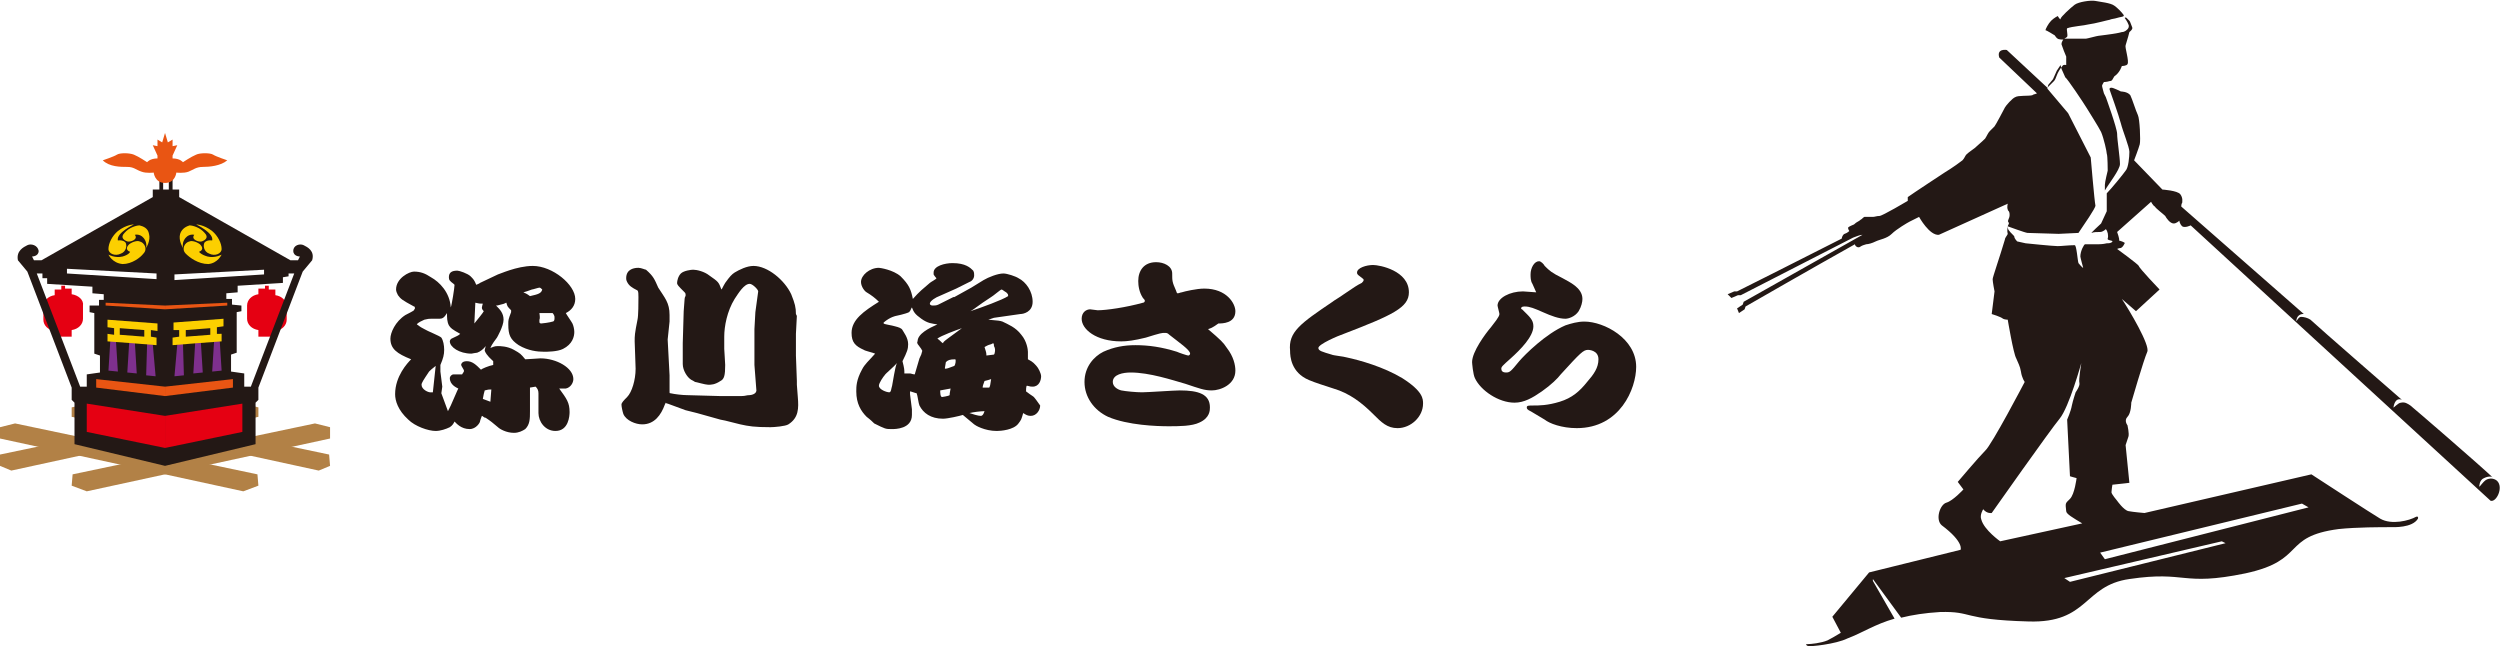
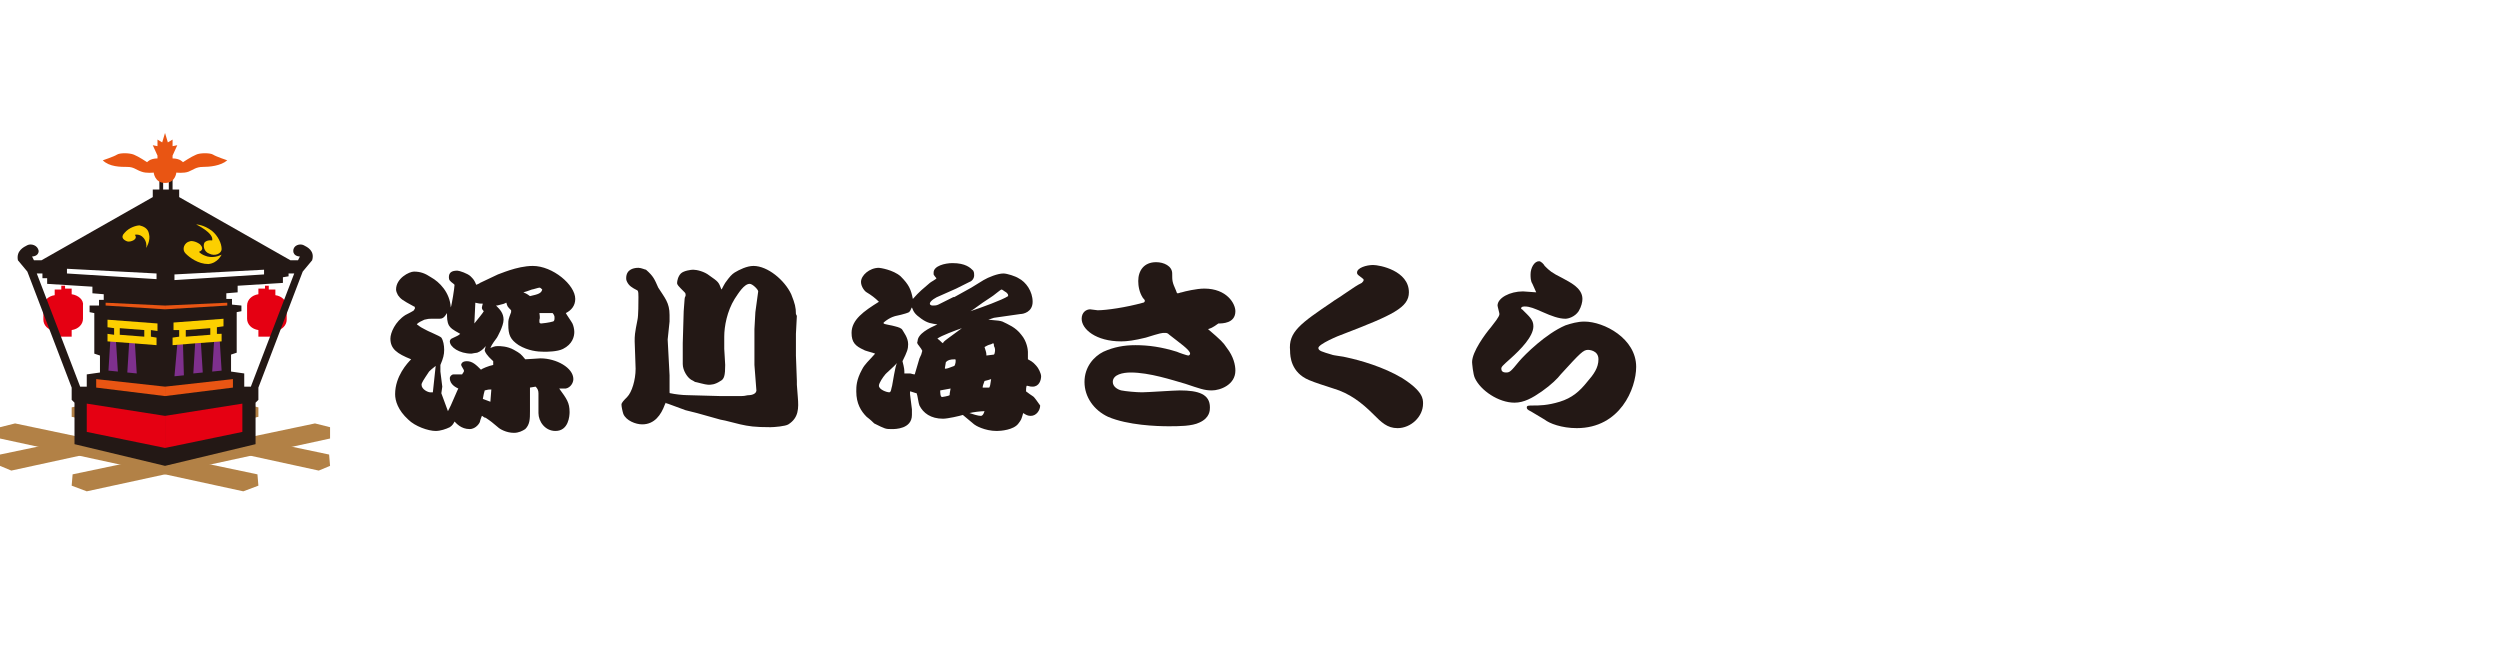
<svg xmlns="http://www.w3.org/2000/svg" version="1.1" id="レイヤー_1" x="0px" y="0px" viewBox="0 0 265.1 68.5" enable-background="new 0 0 265.1 68.5" xml:space="preserve">
  <g>
    <g>
      <path fill="#231815" d="M53.9,34.4c0,1.1,0.2,1.6,1.1,2.2c1,0.6,2,0.7,2.7,0.7c0.3,0,1.4,0,2-0.3c1-0.5,1.2-1.3,1.2-1.8    c0-0.3-0.1-0.7-0.2-0.9c-0.1-0.2-0.6-0.9-0.7-1.1c0.6-0.3,1-0.8,1-1.5c0-1.5-2.4-3.5-4.5-3.5c-1.7,0-3.6,0.9-3.7,0.9l-1.9,0.9    c-0.1,0.1-0.2,0.1-0.4,0.2c-0.2-0.5-0.3-0.6-0.6-0.9c-0.3-0.3-1.2-0.6-1.4-0.6c-0.6,0-0.9,0.2-0.9,0.7c0,0.3,0.1,0.4,0.5,0.7    c0,0,0.1,0.1,0.1,0.1c0,0.3-0.3,2.2-0.4,2.4c-0.1-1.6-1.2-2.7-2.1-3.2c-0.6-0.4-1.1-0.6-1.8-0.6c-0.5,0-1.9,0.7-1.9,1.9    c0,0.2,0.1,0.4,0.2,0.6c0.3,0.4,0.4,0.5,1.7,1.2c0.1,0,0.1,0.1,0.1,0.2c0,0.1-0.1,0.1-0.1,0.2c-0.1,0.1-0.7,0.4-0.9,0.5    c-1.1,0.7-1.6,1.9-1.6,2.5c0,1.1,0.7,1.6,2.2,2.2c-0.4,0.4-1.7,1.8-1.7,3.7c0,0.7,0.3,1.7,1.4,2.7c0.7,0.7,2.1,1.2,2.9,1.2    c0.5,0,1.1-0.2,1.5-0.4c0.3-0.2,0.4-0.4,0.5-0.6c0.2,0.2,0.7,0.8,1.6,0.8c0.7,0,1.1-0.7,1.1-0.8c0-0.1,0.2-0.6,0.2-0.6    c0.1,0,0.2,0.2,0.4,0.2c0.6,0.4,0.7,0.5,1.3,1c0.2,0.2,0.9,0.6,1.7,0.6c0.5,0,0.9-0.2,1.2-0.4c0.5-0.5,0.5-1.1,0.5-1.9v-2.5    l0.6-0.1c0.2,0.2,0.3,0.4,0.3,0.7l0,2.1c0,0.9,0.7,1.9,1.8,1.9c1.4,0,1.5-1.6,1.5-2c0-1-0.3-1.4-1.1-2.5c0.3,0,0.6,0,0.7,0    c0.5-0.1,0.8-0.6,0.8-1c0-1.2-1.8-2.2-3.5-2.2c-0.2,0-1.3,0.1-1.6,0.1c-0.5-0.6-0.5-0.6-1.2-1c-0.7-0.4-1.5-0.4-1.7-0.4    c-0.4,0-0.5,0.1-0.8,0.2c0.1-0.2,0.1-0.3,0.7-1.1c0,0,0.7-1.2,0.7-1.9c0-0.7-0.4-1.1-0.8-1.5c0.1,0,0.2,0,0.5-0.1    c0.5-0.1,0.5-0.2,0.6-0.2c0.1,0.4,0.1,0.4,0.5,0.8c0,0,0,0.2,0,0.2C53.9,33.9,53.9,33.9,53.9,34.4z M58.8,33.6c0,0,0,0.1,0,0.2    c0,0.2-0.1,0.3-0.2,0.3c-0.3,0.1-1.1,0.2-1.2,0.2c-0.2,0-0.2-0.1-0.2-0.2c0,0,0-0.1,0-0.2c0.1-0.2,0-0.6,0-0.7c0.2,0,1.2,0,1.4,0    C58.7,33.3,58.8,33.5,58.8,33.6z M56.4,30.7c0.1,0,0.7-0.2,0.8-0.2c0.1,0,0.2,0.1,0.3,0.2c-0.1,0.4-0.4,0.5-1.3,0.7    c-0.4-0.3-0.5-0.3-0.7-0.4C55.8,30.9,55.9,30.9,56.4,30.7z M50.4,32.2l0-0.1c0.4,0.1,0.5,0.1,0.8,0.1c0,0-0.1,0.3-0.1,0.4    c0,0.1,0,0.2,0.2,0.4c-0.1,0.2-0.6,0.8-1,1.3L50.4,32.2z M45.9,41.6c-0.1,0-0.2,0-0.3,0c-0.2,0-0.9-0.3-0.9-0.8    c0-0.2,0.2-0.5,0.8-1.4c0.1-0.1,0.3-0.3,0.7-0.6L45.9,41.6z M52,42.6l-0.8-0.3c0.1-0.5,0.1-0.6,0.2-0.9c0.4-0.1,0.4-0.1,0.7-0.1    L52,42.6z M52.3,38.3c0,0.2,0,0.3,0,0.4c-0.5,0.1-1.2,0.4-1.3,0.5c-0.5-0.5-0.9-0.9-1.5-0.9c-0.6,0-0.6,0.4-0.6,0.4    c0,0.1,0.3,0.5,0.3,0.6c0,0.1,0,0.1-0.2,0.4c-0.1,0-0.3,0-0.4,0c-0.1,0-0.5,0-0.5,0c-0.2,0-0.4,0.2-0.4,0.4c0,0.7,0.7,1,0.9,1.1    l-0.1,0.2l-0.7,1.6l-0.3,0.6l-0.7-1.9L46.9,41l-0.2-1.6l0-0.7c0.3-0.7,0.4-1.1,0.4-1.6c0-0.5-0.1-1-0.3-1.3    c-0.2-0.2-1.5-0.7-1.8-0.9c-0.6-0.3-0.6-0.4-0.8-0.5c0.1-0.2,0.6-0.4,0.8-0.5c0.4-0.1,0.5-0.1,0.7-0.1l0.9,0    c0.3,0,0.5-0.1,0.8-0.6c0,0.5,0,0.9,0.2,1.3c0.2,0.3,0.3,0.4,1.2,0.9c-0.2,0.2-0.3,0.2-0.9,0.5c-0.2,0.1-0.2,0.3-0.2,0.3    c0,0.6,1,1.3,2.3,1.3c0,0,0.5-0.1,0.6-0.1c0.3-0.1,0.7-0.4,0.9-0.7c0,0.1-0.1,0.3-0.1,0.5C51.6,37.7,52.1,38.1,52.3,38.3z" />
      <path fill="#231815" d="M84.4,35.4l0,0.3v2l0.1,2.7l0,0.4l0.1,1.3c0.1,1.2,0.1,2.2-1,2.9c-0.3,0.2-1.5,0.3-1.9,0.3    c-1.7,0-2.3-0.1-3.2-0.3l-1.6-0.4l-0.5-0.1l-2.5-0.7l-1.2-0.3l-1.9-0.7c-0.1,0-0.1,0-0.2-0.1c0,0-0.1,0.2-0.1,0.2    c-0.4,1.1-1.1,2.1-2.4,2.1c-0.7,0-1.7-0.4-2-1.1c-0.1-0.3-0.2-0.8-0.2-1c0-0.2,0.3-0.5,0.6-0.8c0.5-0.5,0.9-1.8,0.9-3    c0-0.5-0.1-2.5-0.1-2.9c0-0.6,0-0.8,0.3-2.3c0.1-0.4,0.1-1.9,0.1-2.4c0-0.3,0-0.6-0.1-0.7c-0.6-0.3-0.9-0.5-1.1-0.9    c-0.1-0.2-0.1-0.3-0.1-0.4c0-1,0.9-1.1,1.3-1.1c0.3,0,0.7,0.2,0.8,0.2c0.8,0.7,0.9,1,1.3,1.9c0.7,1.1,1.2,1.6,1.2,2.9    c0,0.1,0,0.6,0,0.7l-0.2,1.9l0.2,3.8c0,0.2,0,0.8,0,1c0,0.1,0,0.6,0,0.7c0,0.2,0,0.2,0.1,0.2c0.4,0.1,1.3,0.2,1.7,0.2l3.6,0.1    l2.2,0c0.5,0,0.5-0.1,0.9-0.1c0.1,0,0.8-0.1,0.7-0.6l-0.2-2.6l0-3.3l0-0.5l0.1-1.8l0.3-2.2c0-0.2-0.6-0.8-0.9-0.8    c-0.6,0-1.2,1-1.6,1.6c-0.8,1.3-1.1,2.9-1.1,4l0,1.3c0,0.2,0.1,1.4,0.1,1.7c0,1.1-0.1,1.5-0.5,1.7c-0.6,0.4-1,0.4-1.3,0.4    c-0.3,0-1.3-0.3-1.4-0.3c-0.3-0.2-0.4-0.2-0.5-0.3c-0.3-0.2-0.8-0.9-0.8-1.6l0-2.2l0.1-3.4c0.1-1.5,0.1-1.5,0.2-1.6    c0,0,0-0.2,0-0.2c0-0.1-0.1-0.2-0.1-0.2c-0.7-0.7-0.8-0.8-0.8-1c0-0.2,0.1-0.7,0.4-1c0.3-0.3,1.1-0.4,1.3-0.4    c0.4,0,1.2,0.2,1.7,0.6c1,0.7,1,0.7,1.3,1.5c0.1-0.1,0.1-0.2,0.4-0.7c0.5-0.7,0.7-0.9,1-1.1c0.5-0.3,1.3-0.7,2-0.7    c1.5,0,3.3,1.5,4,3c0.4,1,0.5,1.4,0.5,2.1c0,0,0.1,0.2,0.1,0.2L84.4,35.4z" />
      <path fill="#231815" d="M109.5,42c0,0-0.6-0.4-0.7-0.5c0-0.1,0-0.6,0.1-0.6c0.4,0.1,0.4,0.1,0.6,0.1c0.7,0,0.9-0.7,0.9-1.1    c0-0.3-0.3-0.9-0.5-1.1c-0.2-0.2-0.3-0.4-0.9-0.7c0-0.1,0-0.6,0-0.8c0-0.2-0.1-1.1-0.7-1.8c-0.6-0.8-1.4-1.1-2-1.4    c-0.3-0.1-0.4-0.1-1.5-0.2l0.3-0.1l0.3-0.1l2.8-0.4c0.3,0,1.3-0.2,1.3-1.3c0-1.1-0.7-2.1-1.5-2.5c-0.3-0.2-1.2-0.5-1.6-0.5    c-0.6,0-1.6,0.4-2.1,0.7l-1.3,0.8l-1.8,1l-0.1,0l-1.6,0.8c-0.2,0.1-0.4,0.1-0.6,0.1c-0.2,0-0.3-0.1-0.3-0.2c0-0.3,0.7-0.7,1-0.8    l1.8-0.8l1.4-0.7c0.3-0.1,0.5-0.4,0.5-0.7c0-0.2,0-0.3-0.1-0.5c-0.3-0.3-0.8-0.8-2.2-0.8c-0.8,0-2,0.3-2,1c0,0,0,0.1,0,0.2    c0.1,0.2,0.3,0.4,0.3,0.4c0,0.1-0.6,0.4-0.7,0.5c-0.7,0.6-1.1,0.9-1.8,1.7c-0.2-1-0.4-1.5-1.3-2.4c-0.8-0.7-2.2-0.9-2.3-0.9    c-1,0-1.9,0.8-1.9,1.5c0,0.5,0.4,1,0.6,1.1c0.5,0.3,0.9,0.6,1.3,1c-1.6,1-2.9,1.9-2.9,3.3c0,1,0.4,1.4,1.3,1.8    c0.1,0.1,1,0.3,1.2,0.4c-0.7,0.8-1.1,1.1-1.4,1.7c-0.6,1.1-0.6,1.8-0.6,2.3c0,1.3,0.5,2.1,1.1,2.7c0.4,0.3,0.7,0.6,0.8,0.7    c1.2,0.6,1.2,0.6,1.9,0.6c0.3,0,2.1,0,2.1-1.5c0-0.2,0-0.4,0-0.6l-0.2-1.6l0-0.3c0.1,0,0.6,0.2,0.7,0.2c0.1,0.2,0.2,1.1,0.3,1.3    c0.4,0.8,1.2,1.4,2.5,1.4c0.5,0,1.8-0.3,2.1-0.4l1.2,1c0.1,0.1,1.1,0.7,2.4,0.7c0.4,0,1.8-0.1,2.3-0.8c0.3-0.4,0.3-0.4,0.5-1.1    c0.3,0.2,0.5,0.3,0.8,0.3c0.6,0,1-0.6,1-1.1C110,42.6,109.7,42.1,109.5,42z M105.1,31.5c0.2-0.1,1-0.8,1.1-0.8    c0.1,0,0.3,0.2,0.5,0.3c0.2,0.2,0.2,0.2,0.2,0.4c-0.6,0.4-2.8,1.2-4,1.6C103.3,32.8,103.7,32.4,105.1,31.5z M94.6,40.9    c-0.1,0.3-0.1,0.7-0.3,0.7c-0.3,0-1.1-0.3-1.1-0.7c0-0.3,0.5-1,0.6-1.1c0.1-0.2,1-0.9,1.3-1.3C94.9,39,94.7,40.4,94.6,40.9z     M97.4,36.6c0.3,0.4,0.3,0.4,0.4,0.6c-0.1,0.4-0.1,0.4-0.3,0.8L97,39.7c-0.2,0-0.4-0.1-0.5-0.1c-0.1,0-0.5,0-0.6,0    c0-0.4,0-0.5-0.2-1.3c0.5-1,0.6-1.3,0.6-1.8c0-0.7-0.5-1.3-0.6-1.5c-0.1-0.2-0.4-0.3-0.8-0.4c-0.3-0.1-1.1-0.2-1.2-0.3v-0.1    c0.7-0.6,1.3-0.7,1.3-0.7s1-0.2,1.4-0.4c0.2-0.2,0.2-0.4,0.3-0.5c0.2,0.5,0.3,0.7,1,1.2c0.7,0.5,1.1,0.5,1.7,0.6    c-0.9,0.4-2.1,1-2.1,1.8C97.2,36.3,97.3,36.5,97.4,36.6z M100.7,41.9c-0.1,0.1-0.8,0.2-0.8,0.2c-0.2,0-0.2-0.5-0.2-0.7    c0.5-0.1,0.6-0.1,1.1-0.2C100.7,41.7,100.7,41.8,100.7,41.9z M101.2,38.8c-0.6,0.2-0.7,0.3-1,0.3v-0.1l0.1-0.6    c0.2-0.2,0.4-0.3,1-0.3C101.4,38.2,101.3,38.7,101.2,38.8z M100.5,35.9c-0.4,0.3-0.5,0.4-0.5,0.5c-0.2-0.1-0.2-0.2-0.6-0.5    c0.4-0.3,2-0.9,2.6-1.1L100.5,35.9z M104,44.1c-0.3,0-0.9-0.2-1.2-0.3c0.4-0.1,1.2-0.2,1.6-0.2C104.3,43.9,104.2,44.1,104,44.1z     M104.9,41.1c-0.2,0-0.4,0-0.7,0c0-0.2,0.1-0.4,0.2-0.7c0.4-0.1,0.4-0.1,0.7-0.2C105,40.9,105,40.9,104.9,41.1z M105.4,37.6    c-0.1,0-0.7,0.1-0.8,0.1c0-0.4-0.1-0.5-0.2-0.9c0.2-0.1,0.3-0.2,0.7-0.3c0.2-0.1,0.2-0.1,0.2-0.1c0.1,0,0.1,0.2,0.1,0.3    C105.6,37,105.5,37.5,105.4,37.6z" />
      <path fill="#231815" d="M128.1,34.9c1.4,1.2,1.6,1.4,2,2c0.7,0.9,0.9,1.8,0.9,2.4c0,1.5-1.6,2.1-2.5,2.1c-0.8,0-1.3-0.2-2.8-0.7    c-1.4-0.4-3.8-1.2-5.8-1.2c-0.8,0-1.9,0.2-1.9,1c0,0.5,0.5,0.8,0.9,0.9c0.5,0.1,1.6,0.2,2.2,0.2c0.6,0,3.4-0.2,4-0.2    c2,0,3.2,0.4,3.2,1.8c0,0.3,0,1.1-1.1,1.6c-0.8,0.4-2.2,0.4-3.3,0.4c-1.2,0-4.3-0.1-6.4-1c-1.5-0.7-2.5-2.1-2.5-3.7    c0-1.6,1-2.7,2-3.2c1.1-0.5,2.2-0.7,3.4-0.7c1.4,0,2.8,0.2,4.4,0.7c0.2,0.1,1.1,0.4,1.2,0.4c0.1,0,0.2-0.1,0.2-0.2    c0-0.4-1.2-1.2-2.2-2c-0.2-0.2-0.3-0.2-0.5-0.2c-0.3,0-0.4,0-2,0.5c-1.2,0.3-2,0.4-2.6,0.4c-2.7,0-4.2-1.3-4.2-2.4    c0-0.7,0.5-1,0.9-1c0.1,0,0.7,0.1,0.8,0.1c0.9,0,3-0.3,4.8-0.8c0.1,0,0.2-0.1,0.2-0.2c0-0.1-0.1-0.2-0.2-0.3    c-0.4-0.6-0.5-1.3-0.5-1.8c0-1.1,0.6-2,1.9-2c0.8,0,1.7,0.4,1.7,1.2c0,0.8,0,0.9,0.4,1.8c0.1,0.3,0.1,0.3,0.2,0.3    c0.1,0,0.3-0.1,0.4-0.1c0.3-0.1,1.6-0.4,2.4-0.4c2.4,0,3.3,1.6,3.3,2.4c0,1.3-1.4,1.3-1.8,1.3C128.5,34.8,128.4,34.8,128.1,34.9    L128.1,34.9z" />
      <path fill="#231815" d="M141.3,32c0.1-0.1,0.8-0.5,1.2-0.8c1.2-0.8,1.3-0.9,1.9-1.2c0.1-0.1,0.2-0.2,0.2-0.3c0-0.1,0-0.1-0.4-0.4    c-0.3-0.2-0.3-0.3-0.3-0.4c0-0.5,1-0.8,1.7-0.8c0.7,0,3.8,0.6,3.8,2.9c0,1.6-1.7,2.4-6.9,4.4c-0.6,0.2-2.7,1.1-2.7,1.5    c0,0.3,0.4,0.4,1.4,0.7c0.2,0.1,1.3,0.2,1.6,0.3c1.4,0.3,3.9,1,5.9,2.2c2.2,1.4,2.2,2.2,2.2,2.7c0,1.4-1.3,2.6-2.7,2.6    c-1.1,0-1.7-0.6-2.6-1.5c-1.2-1.2-2.5-2.2-4.2-2.7c-0.9-0.3-1.9-0.6-2.6-0.9c-1.9-0.8-2-2.5-2-3.1C136.6,35.2,137.9,34.3,141.3,32    z" />
      <path fill="#231815" d="M162.5,30.1c-0.2-0.3-0.2-0.7-0.2-1c0-0.7,0.4-1.4,0.9-1.4c0.2,0,0.5,0.3,0.6,0.5c0.5,0.5,0.7,0.7,1.9,1.3    c0.7,0.4,2.1,1,2.1,2.2c0,0.3-0.1,0.8-0.4,1.3c-0.4,0.6-1.1,0.8-1.4,0.8c-0.7,0-1.5-0.3-2.4-0.7c-0.9-0.4-1.4-0.6-1.9-0.6    c-0.1,0-0.4,0-0.4,0.2c0,0,0,0.1,0.1,0.1c0.8,0.8,1.2,1.1,1.2,1.8c0,1.1-1.4,2.5-2.4,3.4c-0.9,0.8-1,0.9-1,1.1    c0,0.2,0.1,0.4,0.5,0.4c0.4,0,0.5-0.1,1.4-1.2c0.6-0.7,2.8-2.9,4.9-3.8c0.6-0.2,1.3-0.4,2-0.4c2.1,0,5.5,1.8,5.5,4.8    c0,2.3-1.7,6.5-6.3,6.5c-1.6,0-2.9-0.5-3.4-0.9c-1.2-0.7-1.3-0.8-1.7-1c-0.1-0.1-0.2-0.1-0.2-0.3c0-0.2,0.2-0.2,0.7-0.2    c0.6,0,1.5,0,2.8-0.4c1.3-0.4,2.1-1.1,2.9-2.1c0.7-0.8,1.2-1.5,1.2-2.4c0-1-1.1-1-1.1-1c-0.5,0-0.8,0.3-2.9,2.6    c-0.3,0.4-1,1.1-2,1.8c-1,0.7-1.9,1.2-2.9,1.2c-1.7,0-3.6-1.3-4.2-2.6c-0.2-0.4-0.3-1.6-0.3-1.7c0-1.1,1.4-3,2-3.7    c0.3-0.4,0.9-1.1,0.9-1.4c0-0.1-0.2-0.8-0.2-0.9c0-0.8,1.3-1.5,2.7-1.5c0.2,0,1.2,0.1,1.4,0.1C162.7,30.6,162.7,30.5,162.5,30.1z" />
    </g>
-     <path fill="#231815" d="M264.8,51c0,0-0.5-0.5-1.2-0.1c-0.4,0.3-0.6,0.7-0.7,0.7c0,0,0-0.7,0.5-0.9c0.6-0.3,1-0.1,0.9-0.1   c-1.6-1.5-8.2-7.2-8.7-7.6c-0.3-0.2-0.6-0.4-1-0.3c-0.3,0-0.8,0.6-0.8,0.5c0.2-1.2,0.9-0.8,0.9-0.8s-9.2-8-9.7-8.5   c-0.3-0.2-0.7-0.3-1-0.3c-0.3,0-0.5,0.6-0.5,0.4c0.1-0.8,0.8-0.7,0.8-0.7l-13-11.4c0,0,0-0.3,0.1-0.4c0-0.1,0.1-0.5-0.2-0.9   c-0.3-0.4-1.9-0.5-1.9-0.5l-3-3.1c0,0,0.5-1.3,0.6-1.7c0.1-0.4,0-2.7-0.2-3.1c-0.2-0.4-0.6-1.7-0.8-2.1c-0.3-0.4-1-0.4-1-0.4   s-0.8-0.4-1-0.4c-0.2,0-0.2,0.1-0.2,0.1l0,0.1c0,0,1,2.8,1.2,3.6c0.2,0.8,0.9,2.5,0.9,3c0,0.5-0.1,1.7-0.4,2   c-0.2,0.3-1.5,1.9-2,2.4c0,0.8,0,1.9,0,1.9l-0.6,1.3c0,0-1.2,1.1-1,1c0.2-0.1,0.6-0.1,0.9-0.1c0.3,0,0.6-0.3,0.6-0.3   c0.2,0.2,0.3,0.7,0.2,1c-0.1,0.2,0.6,0.2,0.5,0.3c-0.1,0.2-0.4,0.2-0.6,0.2c-0.4,0.1-0.8,0.1-0.8,0.1l-0.9,0c0,0-0.3,0-0.6,0   c-0.1,0-0.5,0.7-0.5,1.3c0,0.1,0.3,1.2,0.3,1.2c-0.1,0-0.5-0.5-0.5-0.5c-0.1-0.3-0.2-1.9-0.4-1.9c-0.6,0-1.4,0.1-1.8,0.1   c-0.5,0-3.4-0.3-3.4-0.3l-0.9-0.2c0,0-0.3-0.3-0.3-0.5c0-0.1-0.4-0.4-0.6-0.7c-0.1-0.1-0.1-0.4-0.1-0.4s1.9,0.7,2.1,0.7   c0.1,0,3.3,0.1,3.3,0.1l2.1-0.1c0.6-0.9,1.8-2.6,1.8-2.9c-0.1-0.4-0.5-5.1-0.5-5.1l-2.4-4.7l-2.2-2.6l0.1-0.4l0.5-0.6l0.4-0.9   l0.4-0.6l0.1,0.4l0.4,0.9c0.2,0.1,2,2.8,2.3,3.3c0.3,0.5,1.2,1.9,1.5,2.5c0.3,0.7,0.6,2.1,0.6,2.3c0.1,0.2,0.1,1.8,0.1,1.8   s-0.3,1.2-0.3,1.5c0,0.1,0,0.1,0,0.6c0.4-0.7,1.6-2.2,1.6-2.8c0-0.7-0.3-2.6-0.3-3.2c0-0.6-1.2-3.9-1.2-3.9l-0.2-0.4   c0,0-0.2-0.7-0.2-0.8c0-0.1,0.2-0.4,0.2-0.4s0.3,0,0.6-0.1c0.3,0,0.3-0.2,0.5-0.5C224.8,7.7,225,7,225,7s0.5,0,0.6-0.2   c0.2-0.3-0.3-1.8-0.2-2c0.2-0.6,0.4-1.4,0.4-1.4s0.4-0.3,0.3-0.5c-0.1-0.2-0.2-0.6-0.3-0.7c-0.2-0.2-0.3-0.3-0.3-0.3   s-0.1-0.1-0.2,0c0,0,0.3,0.4,0.4,0.7c0.1,0.2,0,0.4-0.1,0.5c-0.1,0.1-0.3,0.3-0.6,0.3c-0.3,0.1-1,0.2-1,0.2s-1.4,0.2-1.5,0.2   c-0.1,0-1.2,0.3-1.3,0.3c-0.1,0-1.3,0-1.8,0c-0.3,0-0.5,0-0.5,0s0.2-0.1,0.3-0.2c0.1-0.2-0.1-0.8,0-0.9c0.5-0.2,1.9-0.3,2.2-0.4   c0.8-0.1,2.2-0.5,2.3-0.5c0.2-0.1,0.5-0.1,0.8-0.2c0.3-0.1,0.6-0.1,0.7-0.2c0,0,0-0.1,0-0.1c-0.2-0.3-0.7-0.8-1-1   c-0.4-0.3-1.5-0.4-2-0.5c-0.5-0.1-1.8,0.1-2.2,0.4c-0.4,0.3-1.5,1.3-1.5,1.5c0,0.2-0.3-0.3-0.3-0.3s-0.4,0.2-0.7,0.5   c-0.3,0.3-0.6,0.9-0.6,1c0.1,0,0.9,0.5,0.9,0.5c0.1,0,0.2,0.3,0.4,0.4c0.1,0.1,0.6,0.1,0.6,0.1s-0.2,0.2-0.2,0.5   c0.1,0.3,0.4,1.1,0.5,1.3l0,0.9c0,0-0.3-0.1-0.4,0.1c-0.2,0.2-0.5,0.7-0.6,1c-0.1,0.3-0.2,0.5-0.3,0.6S217.4,9,217.4,9   s-0.1,0.1-0.3,0.3l-4.3-4c0,0-1.1-0.2-0.8,0.8l4,3.8c-0.2,0.1-0.4,0.1-0.5,0.2c-0.4,0.1-1.5,0-1.8,0.2c-0.3,0.1-1,0.9-1.1,1.1   c-0.1,0.2-1,1.9-1.1,2c0,0-0.2,0.2-0.5,0.5c-0.2,0.2-0.3,0.5-0.5,0.8c-0.4,0.4-0.9,0.8-1.1,1c-0.1,0.1-0.6,0.4-0.9,0.7   c-0.1,0.1-0.2,0.4-0.4,0.6c-0.9,0.7-1.9,1.3-1.9,1.3s-3.5,2.3-3.9,2.6c0,0,0,0.3,0,0.4c0,0-2.7,1.6-3,1.6c-0.3,0-0.5,0.1-0.7,0.1   c-0.2,0-0.7,0-0.9,0c-0.2,0.1-0.2,0.2-0.4,0.3c-0.2,0.2-0.4,0.2-0.7,0.5c0,0-0.5,0.2-0.6,0.3c-0.1,0.1,0.1,0.4,0.1,0.4   s-0.2,0.2-0.5,0.3c-0.1,0-0.3,0.3-0.3,0.5c-4.5,2.3-11.1,5.6-11.1,5.6l-0.3,0l-0.7,0.3l0.4,0.4l0.7-0.3l0.3,0l11.9-6.1   c0.3-0.1,0.7-0.3,1-0.3l-12.6,7.1l-0.1,0.3l-0.6,0.4l0.2,0.5l0.6-0.4l0.1-0.3c0,0,7.3-4.2,11.6-6.6c0,0.2,0.3,0.4,0.5,0.3   c0.3-0.2,0.4-0.2,0.7-0.3c0.2,0,0.6-0.1,1-0.3c0.4-0.2,1.2-0.3,1.7-0.8c0.5-0.5,1.7-1.2,1.9-1.3c0.2-0.1,1-0.5,1-0.5s1.1,2,2.1,1.9   l7.3-3.3c0,0-0.1,0.4,0,0.6c0,0.2,0.2,0.1,0.2,0.6c0,0.4-0.3,0.6-0.1,0.8c0.1,0.1-0.1,0.3-0.1,0.4c-0.1,0.6,0,0.7,0,0.8   c0,0.1-0.3,0.4-0.3,0.6c-0.5,1.7-1.3,4-1.3,4.2c0,0.3,0.2,1.3,0.2,1.3l-0.3,2.4c0,0,1,0.3,1.2,0.5c0.2,0.1,0.5,0.1,0.5,0.1   s0.6,3.6,0.9,4.1c0.2,0.5,0.4,0.8,0.5,1.4c0.1,0.7,0.4,1.1,0.4,1.1s-3.5,6.7-4.2,7.3c-0.7,0.7-2.9,3.3-2.9,3.3l0.6,0.8   c0,0-1.1,1.2-1.8,1.4c-0.7,0.2-1.2,1.8-0.5,2.4c2.4,1.8,2,2.6,2,2.6l-9.7,2.4l-3.9,4.7l0.9,1.7c-0.5,0.3-1,0.6-1.4,0.8   c-0.7,0.3-1.8,0.4-2.1,0.4c-0.3,0-0.2,0.1,0,0.2c0.2,0.1,3-0.2,4.2-0.8c1.6-0.6,2.9-1.5,5-2.1l-2.3-4l0-0.2l3,4.1   c1.2-0.3,2.5-0.5,4.1-0.6c3.6-0.1,2.2,0.8,9.4,1c6.4,0.2,5.8-3.8,10.7-4.5c6.1-0.9,5.5,0.8,12.3-0.6c6.5-1.4,3.8-3.9,9.9-4.7   c1.9-0.2,4.5-0.2,5.5-0.2c0.3,0,2.3,0.1,2.9-0.9c0,0,0.1-0.3-0.2-0.2c-0.7,0.4-2.6,0.9-3.8,0.2c-0.7-0.4-7.3-4.7-7.3-4.7l-17.7,4.1   c0,0-1.2-0.1-1.7-0.2c-0.5-0.1-1.2-1.1-1.2-1.1s-0.6-0.7-0.6-0.9c0-0.2,0.1-0.8,0.1-0.8c1-0.1,1.8-0.2,1.8-0.2l-0.4-4   c0,0,0.2-0.6,0.3-0.9c0.1-0.3-0.1-1.2-0.1-1.2s-0.4-0.5,0-0.9c0.4-0.4,0.4-1.5,0.4-1.5s1.3-4.5,1.7-5.4c0.3-0.7-1.9-4.4-2.7-5.6   l1.5,1.3l2.5-2.3c0,0-2.2-2.3-2.2-2.5c-0.1-0.2-2.3-1.8-2.3-1.8s0.2-0.1,0.4-0.1c0.2-0.1,0.3-0.3,0.4-0.5c0.1-0.1-0.6-0.3-0.6-0.3   c0.1-0.1-0.2-0.9-0.2-0.9l3.6-3.2c0,0,0.2,0.4,0.4,0.5c0.1,0.2,0.9,0.8,1.1,1c0.1,0.2,0.5,0.8,0.9,0.8c0.3,0,0.6-0.3,0.6-0.3   s0,0.3,0.3,0.6c0.3,0.2,0.9-0.1,0.9-0.1l31.8,29.2C264.7,53.3,265.5,51.7,264.8,51z M212.1,57.4c0,0-1.7-1.2-2-2.3   c-0.2-0.5,0.2-1.1,0.2-1.1c0.4,0.5,0.9,0.4,0.9,0.4s6.2-8.8,7.2-10c1-1.2,2.3-5.9,2.3-5.9s-0.3,1.8-0.2,2.1c0.1,0.3-0.4,1-0.4,1   s-0.3,0.9-0.4,1.4c-0.1,0.6-0.5,1.5-0.5,1.5l0.3,6c0,0,0.3,0.1,0.7,0.2c0,0-0.2,1.7-0.7,2.2c-0.5,0.5-0.5,0.4-0.4,1.3   c0,0.3,0.7,0.7,1.7,1.3L212.1,57.4z M219.5,61.7l-0.6-0.4l16.7-3.9l0.4,0.2L219.5,61.7z M244.1,53.4l0.7,0.4l-21.6,5.5l-0.5-0.7   L244.1,53.4z" />
    <g>
      <g>
        <polygon fill="#B28146" points="7.7,50.3 7.6,51.5 9.2,52.1 35,46.5 35,45.3 33.4,44.9    " />
        <polygon fill="#B28146" points="0,48.2 0,49.4 1.2,49.9 27.4,44.2 27.4,43.2 25.8,42.8    " />
        <polygon fill="#B28146" points="27.3,50.3 27.4,51.5 25.8,52.1 0,46.5 0,45.3 1.6,44.9    " />
        <polygon fill="#B28146" points="34.9,48.2 35,49.4 33.8,49.9 7.6,44.2 7.6,43.2 9.2,42.8    " />
      </g>
      <g>
        <path fill="#E50012" d="M27.4,31.2v-0.6h0.7v-0.3l0.4,0v0.4h0.7v0.6c0.7,0.1,1.2,0.6,1.2,1.2v1.4c0,0.6-0.5,1.1-1.2,1.2v0.6h-1.8     V35c-0.7-0.1-1.2-0.6-1.2-1.2v-1.4C26.2,31.8,26.7,31.3,27.4,31.2z" />
        <path fill="#E50012" d="M7.6,31.2v-0.6H6.9v-0.3l-0.4,0v0.4H5.8v0.6c-0.7,0.1-1.2,0.6-1.2,1.2v1.4c0,0.6,0.5,1.1,1.2,1.2v0.6h1.8     V35c0.7-0.1,1.2-0.6,1.2-1.2v-1.4C8.9,31.8,8.3,31.3,7.6,31.2z" />
        <path fill="#231815" d="M32.2,26c-0.4-0.2-1.1,0-1.1,0.6c0,0.6,0.7,0.6,0.7,0.6l-0.2,0.4h-0.8L19,20.9v-0.8h-0.7v-2.6h-0.4v2.6     h-0.3h-0.3v-2.6h-0.4v2.6h-0.7v0.8L4.4,27.6H3.6l-0.2-0.4c0,0,0.7,0,0.7-0.6C4,26,3.3,25.8,2.9,26c-0.4,0.2-1.2,0.6-1,1.6l1,1.2     l4.7,12.3v1.3l0.3,0.3v4.4l9.6,2.3l9.6-2.3v-4.4l0.3-0.3v-1.3l4.7-12.3l1-1.2C33.4,26.6,32.6,26.2,32.2,26z M11.1,31.8h-0.6v0.6     l-1,0v0.7l0.5,0.1v4.3l0.6,0.2v1.8l-1.4,0.2V41H8.5L3.9,29h0.6v0.5L5,29.5v0.6l4.8,0.3v0.7l1.2,0.1V31.8z M16.6,29.6L7.1,29     l0-0.5c0.1,0,9.5,0.5,9.5,0.5V29.6z M18.5,29.1c0,0,9.4-0.5,9.5-0.5l0,0.5l-9.5,0.6V29.1z M26.6,41h-0.7v-1.4l-1.4-0.2v-1.8     l0.6-0.2v-4.3l0.5-0.1v-0.6l-1-0.1v-0.6H24v-0.6l1.2-0.1v-0.7l4.8-0.3v-0.6l0.6-0.1V29h0.6L26.6,41z" />
-         <path fill="#FCCF00" d="M14.2,23.8c0,0-1.9,0.9-1.7,1.7c0,0,0.5-0.1,0.8,0.2c0.2,0.3,0.1,1-0.5,1.2c-0.6,0.3-1.3,0-1.3-0.5     c0-0.6,0.4-1.4,1-1.9C13.4,23.8,14.2,23.8,14.2,23.8z" />
-         <path fill="#FCCF00" d="M15.2,26.9c0.5-0.5,0.1-1.2-0.4-1.3c-0.2-0.1-0.7,0-1.1,0.3c-0.6,0.6,0.1,0.8,0.1,0.8S13.7,27,13,27.2     c-0.8,0.2-1.5-0.2-1.5-0.2s0.4,0.9,1.5,1C14,28,14.9,27.3,15.2,26.9z" />
        <path fill="#FCCF00" d="M14.8,23.9c-0.3,0-1.1,0.2-1.6,0.8c-0.5,0.5,0,0.8,0.3,0.9c0.3,0.1,1.2-0.2,0.8-0.7c0,0,0.7-0.2,1.1,0.6     c0.2,0.4,0.1,0.8,0.1,0.8s0.5-0.8,0.3-1.5C15.7,24.2,15.2,24,14.8,23.9z" />
        <path fill="#FCCF00" d="M20.8,23.8c0,0,1.9,0.9,1.7,1.7c0,0-0.5-0.1-0.8,0.2c-0.2,0.3-0.1,1,0.5,1.2c0.6,0.3,1.3,0,1.3-0.5     c0-0.6-0.4-1.4-1-1.9C21.6,23.8,20.8,23.8,20.8,23.8z" />
        <path fill="#FCCF00" d="M19.7,26.9c-0.5-0.5-0.1-1.2,0.4-1.3c0.2-0.1,0.7,0,1.1,0.3c0.6,0.6-0.1,0.8-0.1,0.8s0.2,0.3,0.9,0.5     c0.8,0.2,1.5-0.2,1.5-0.2s-0.4,0.9-1.4,1C21,28,20.1,27.3,19.7,26.9z" />
-         <path fill="#FCCF00" d="M20.1,23.9c0.3,0,1.1,0.2,1.6,0.8c0.5,0.5,0,0.8-0.3,0.9c-0.3,0.1-1.2-0.2-0.8-0.7c0,0-0.7-0.2-1.1,0.6     c-0.2,0.4-0.1,0.8-0.1,0.8s-0.5-0.8-0.3-1.5C19.3,24.2,19.8,24,20.1,23.9z" />
        <polygon fill="#E50012" points="9.2,42.8 17.5,44.1 17.5,47.5 9.2,45.8    " />
        <polygon fill="#E95513" points="10.2,40.2 17.5,41 17.5,42 10.2,41.1    " />
        <polygon fill="#E95513" points="24.7,40.2 17.5,41 17.5,42 24.7,41.1    " />
        <polygon fill="#E95513" points="11.2,32.1 17.5,32.4 17.5,32.8 11.2,32.4    " />
        <polygon fill="#E95513" points="24.1,32.1 17.5,32.4 17.5,32.8 24.1,32.4    " />
        <polygon fill="#E50012" points="25.7,42.8 17.5,44.1 17.5,47.5 25.7,45.8    " />
        <path fill="#E95513" d="M17.5,19.4c1.1,0,1.2-1.1,1.2-1.1s0.8,0.1,1.3-0.1c0.5-0.2,0.8-0.5,1.5-0.5c0.7,0,1.9-0.1,2.6-0.7     c0,0-1.2-0.4-1.5-0.6c-0.3-0.2-1.4-0.2-1.8,0c-0.5,0.2-1.4,0.8-1.4,0.8s-0.3-0.4-1.1-0.4v-0.3l0.5-1.1l-0.5,0.1l0-0.7l-0.5,0.3     l-0.3-1l-0.3,1l-0.5-0.3l0,0.7l-0.5-0.1l0.5,1.1v0.3c-0.8,0-1.1,0.4-1.1,0.4s-0.9-0.6-1.4-0.8c-0.5-0.2-1.5-0.2-1.8,0     c-0.3,0.2-1.5,0.6-1.5,0.6c0.7,0.7,1.9,0.7,2.6,0.7c0.7,0,0.9,0.3,1.5,0.5c0.5,0.2,1.3,0.1,1.3,0.1S16.4,19.4,17.5,19.4     L17.5,19.4z" />
        <polygon fill="#7E308D" points="14.5,39.6 13.5,39.5 13.7,36.3 14.3,36.3    " />
        <polygon fill="#7E308D" points="12.5,39.4 11.5,39.3 11.7,36.1 12.3,36.2    " />
-         <polygon fill="#7E308D" points="16.5,39.9 15.5,39.8 15.6,36.4 16.2,36.5    " />
        <path fill="#FCCF00" d="M16.7,35.1v-0.8l-5.3-0.4v0.8l0.7,0.1v0.7l-0.7-0.1v0.8l2.7,0.2h0l2.5,0.2v-0.8L16,35.7V35L16.7,35.1z      M15.3,35.7l-2.6-0.2v-0.7l2.6,0.2V35.7z" />
        <polygon fill="#7E308D" points="20.5,39.6 21.5,39.5 21.3,36.3 20.7,36.3    " />
        <polygon fill="#7E308D" points="22.5,39.4 23.5,39.3 23.3,36.1 22.7,36.2    " />
        <polygon fill="#7E308D" points="18.5,39.9 19.5,39.8 19.4,36.4 18.8,36.5    " />
        <path fill="#FCCF00" d="M19,35v0.7l-0.7,0.1v0.8l2.5-0.2h0l2.7-0.2v-0.8L23,35.4v-0.7l0.7-0.1v-0.8l-5.3,0.4v0.8L19,35z M19.7,35     l2.6-0.2v0.7l-2.6,0.2V35z" />
      </g>
    </g>
  </g>
</svg>